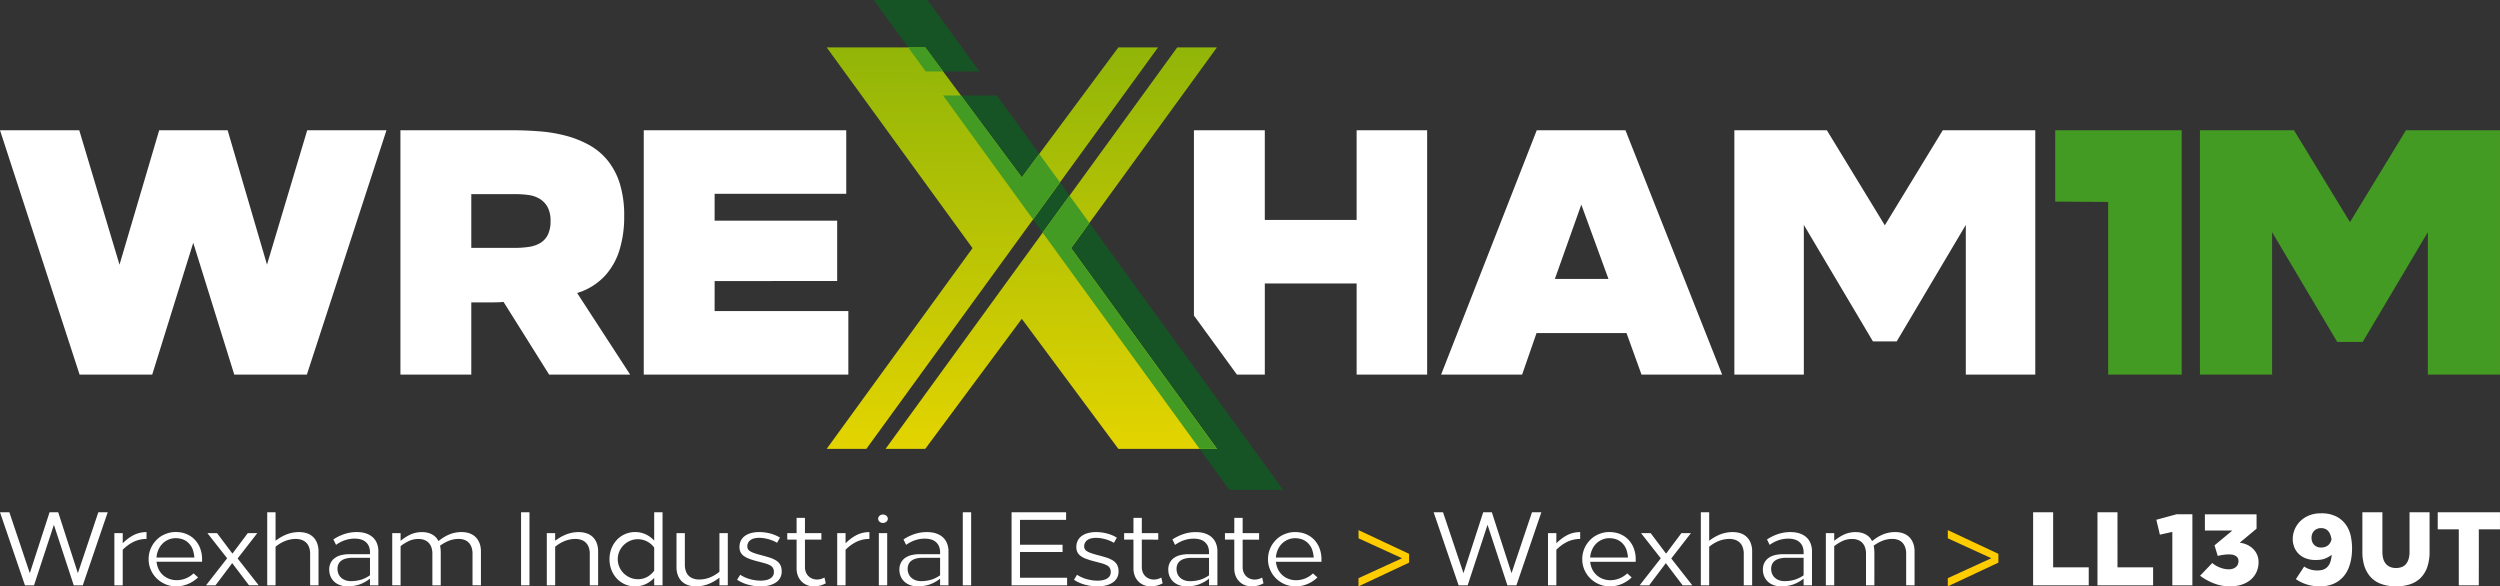
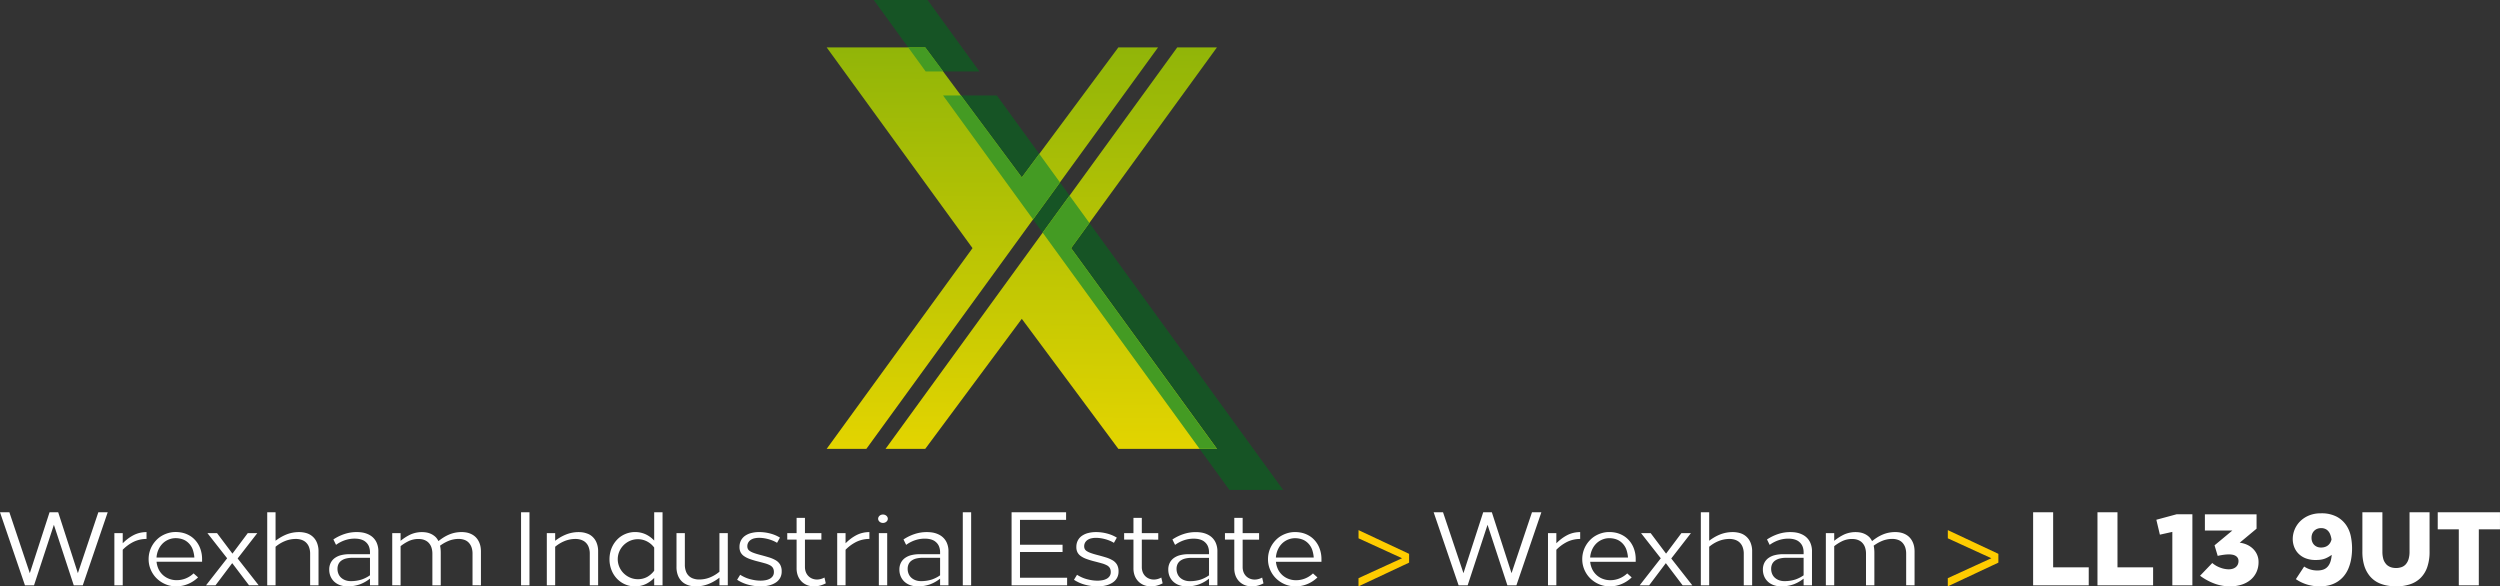
<svg xmlns="http://www.w3.org/2000/svg" width="470.906" height="110.449" viewBox="0 0 470.906 110.449">
  <rect x="0" y="0" width="470.906" height="110.449" fill="#333333" stroke="none" />
  <defs>
    <clipPath id="clip-path">
      <path id="Path_2" data-name="Path 2" d="M217.79,88.107,245.261,50.3,217.79,12.488h18.567l18.187,24.494,18.187-24.494h7.476l-54.94,75.619ZM291.3,12.488h-7.476L228.881,88.107h7.476l18.187-24.494,18.187,24.494H291.3L263.827,50.3Z" transform="translate(-217.79 -12.488)" fill="none" />
    </clipPath>
    <linearGradient id="linear-gradient" x1="0.42" x2="0.414" y2="1" gradientUnits="objectBoundingBox">
      <stop offset="0" stop-color="#91b508" />
      <stop offset="1" stop-color="#e3d400" />
    </linearGradient>
    <clipPath id="clip-path-2">
-       <rect id="Rectangle_2" data-name="Rectangle 2" width="470.906" height="101.335" fill="none" />
-     </clipPath>
+       </clipPath>
  </defs>
  <g id="Group_259" data-name="Group 259" transform="translate(-46 -24.27)">
    <g id="Group_42" data-name="Group 42" transform="translate(46 24.27)">
      <path id="Path_1" data-name="Path 1" d="M243.256,17.984l53.927,74.3h10.132l-53.926-74.3ZM230.2,0l9.767,13.457H250.1L240.335,0Z" transform="translate(-65.614)" fill="#165425" />
      <g id="Group_2" data-name="Group 2" transform="translate(155.714 8.929)">
        <g id="Group_1" data-name="Group 1" clip-path="url(#clip-path)">
          <rect id="Rectangle_1" data-name="Rectangle 1" width="73.508" height="75.619" transform="translate(0 0)" fill="url(#linear-gradient)" />
        </g>
      </g>
      <path id="Path_3" data-name="Path 3" d="M266.579,36.157l-3.293,4.435L251.823,25.153H248.46L265.407,48.5l5.068-6.976Z" transform="translate(-70.817 -7.169)" fill="#449b23" />
      <path id="Path_4" data-name="Path 4" d="M279.758,51.532l-5.068,6.976,29.562,40.728h3.264l-27.47-37.809,3.449-4.747Z" transform="translate(-78.293 -14.688)" fill="#449b23" />
      <path id="Path_5" data-name="Path 5" d="M242.479,12.488h-3.212l3.287,4.528h3.287Z" transform="translate(-68.197 -3.559)" fill="#449b23" />
      <g id="Group_4" data-name="Group 4">
        <g id="Group_3" data-name="Group 3" clip-path="url(#clip-path-2)">
-           <path id="Path_6" data-name="Path 6" d="M268.821,34.31V80.342H255.538V63.179H238.243V80.342h-5.251l-8.1-11.129V34.31h13.349v16.9h17.295V34.31ZM50.291,59.622,42.876,34.31H29.987L22.511,59.641,14.928,34.31H0L14.993,80.342H28.671L36.4,55.51l7.727,24.832H57.8L72.8,34.31H57.869Zm58.418,5.347L118.7,80.342H103.439l-8.594-13.7c-.262.029-.5.048-.711.059q-.625.033-1.15.033H88.774V80.342H75.426V34.31H96.271q2.629,0,5.261.2a27.722,27.722,0,0,1,5,.822,19.47,19.47,0,0,1,4.406,1.742A11.918,11.918,0,0,1,114.453,40a13.194,13.194,0,0,1,2.3,4.373,20.414,20.414,0,0,1,.821,6.182,21.21,21.21,0,0,1-.854,6.214,12.714,12.714,0,0,1-2.6,4.767,11.709,11.709,0,0,1-4.34,3.058c-.342.143-.708.261-1.075.376M103.7,51.407a5.335,5.335,0,0,0-.559-2.63,4.189,4.189,0,0,0-1.479-1.546,5.517,5.517,0,0,0-2.138-.724,19.576,19.576,0,0,0-2.6-.164H88.774V56.471h8.154a17.689,17.689,0,0,0,2.762-.2,5.623,5.623,0,0,0,2.138-.756,3.779,3.779,0,0,0,1.381-1.546,5.743,5.743,0,0,0,.493-2.565m30.906,11.311H157.69V51.342H134.608V46.279H159.4V34.31H121.26V80.342h38.535V68.374H134.608ZM306.172,34.31l18.215,46.032H309.2l-2.826-7.825H289.427l-2.72,7.825H271.451L289.469,34.31Zm-8.313,14.008-4.982,14.006h10.1Zm57.171,3.9-10.916-17.9H326.688V80.342h13.086v-28.2l13.02,21.949h4.471l13.02-21.949v28.2h13.086V34.31H365.947Z" transform="translate(0 -9.779)" fill="#fff" />
          <path id="Path_7" data-name="Path 7" d="M541.454,47.751l9.972.068V80.342h13.848V34.311h-23.82Z" transform="translate(-154.328 -9.78)" fill="#449b23" />
          <path id="Path_8" data-name="Path 8" d="M618.392,34.311,607.842,51.617,597.29,34.311H579.581v46.03h13.59V53.509L605.439,74.19h4.8l12.268-20.681V80.341H636.1V34.311Z" transform="translate(-165.195 -9.78)" fill="#449b23" />
        </g>
      </g>
    </g>
    <path id="Path_22187" data-name="Path 22187" d="M6.874,24.762,10.832,12.7H10.4l3.958,12.062h1.7L20.753,11H18.987L14.93,23.084h.4L11.426,11H9.8L5.883,23.084h.4L2.231,11H.465l4.7,13.762Zm16.708,0v-9.83H22.008v9.83Zm-.2-6.487A7.572,7.572,0,0,1,25.6,16.582a5.618,5.618,0,0,1,2.465-.556V14.736a5.6,5.6,0,0,0-1.258.141,5.089,5.089,0,0,0-1.2.444,7.532,7.532,0,0,0-1.165.753,9.624,9.624,0,0,0-1.161,1.083Zm10.241,6.683a5.764,5.764,0,0,0,2.268-.452,6.1,6.1,0,0,0,1.882-1.239l-.843-.754a4.7,4.7,0,0,1-1.453.94,4.535,4.535,0,0,1-1.75.339,3.893,3.893,0,0,1-1.46-.276,3.6,3.6,0,0,1-2.031-2.024,4.262,4.262,0,0,1-.3-1.638,4.511,4.511,0,0,1,.125-1.072,4.245,4.245,0,0,1,.354-.955,3.781,3.781,0,0,1,.553-.8,3.439,3.439,0,0,1,.728-.611,3.616,3.616,0,0,1,.871-.394,3.367,3.367,0,0,1,.985-.142,4.043,4.043,0,0,1,.76.068,3.758,3.758,0,0,1,.672.193,2.741,2.741,0,0,1,.582.312,3.28,3.28,0,0,1,1.278,1.8,6.007,6.007,0,0,1,.247,1.75l.722-.48h-8.5v.8h9.216v-.486a5.665,5.665,0,0,0-.4-2.145,4.758,4.758,0,0,0-1.15-1.7,4.139,4.139,0,0,0-.7-.536,4.839,4.839,0,0,0-1.716-.648,5.852,5.852,0,0,0-1.018-.085,4.92,4.92,0,0,0-1.366.187,5.445,5.445,0,0,0-1.214.511,4.742,4.742,0,0,0-1.027.8,5.274,5.274,0,0,0-.79,1.032,5.053,5.053,0,0,0-.508,1.215,5.108,5.108,0,0,0-.18,1.363,4.969,4.969,0,0,0,.407,2,5.082,5.082,0,0,0,1.109,1.626,5.325,5.325,0,0,0,1.637,1.091A5.01,5.01,0,0,0,33.623,24.959Zm7.438-.2,3.517-4.67H43.83l3.541,4.67h1.82l-4.452-5.674.007,1.238,4.183-5.394H47.138L43.875,19.29h.747l-3.274-4.358H39.536l4.2,5.356V19.05l-4.464,5.712Zm11.309,0V11H50.8V24.762Zm8.092,0V18.409a4.214,4.214,0,0,0-.33-1.752,3.052,3.052,0,0,0-2.011-1.745,4.9,4.9,0,0,0-1.353-.176,6.443,6.443,0,0,0-1.232.12,6.284,6.284,0,0,0-1.215.368,8.346,8.346,0,0,0-1.189.615,9.691,9.691,0,0,0-1.165.852l.2.988a6.509,6.509,0,0,1,1.9-1.221,5.449,5.449,0,0,1,2.109-.431,3.381,3.381,0,0,1,1.02.145,2.4,2.4,0,0,1,.8.423,2.316,2.316,0,0,1,.656.914,3.475,3.475,0,0,1,.231,1.331v5.924Zm11.272,0v-6.35a3.919,3.919,0,0,0-.36-1.762,3.089,3.089,0,0,0-.974-1.16,3.513,3.513,0,0,0-.58-.335,4.275,4.275,0,0,0-.661-.241,4.7,4.7,0,0,0-.723-.136,7.084,7.084,0,0,0-.784-.042,7.265,7.265,0,0,0-2.291.364,8.716,8.716,0,0,0-2.1,1.023l.5,1.022a6.278,6.278,0,0,1,1.677-.875,5.649,5.649,0,0,1,1.823-.3,4.989,4.989,0,0,1,.609.035,3.658,3.658,0,0,1,.548.109,2.875,2.875,0,0,1,.49.187,1.823,1.823,0,0,1,.409.274,2.146,2.146,0,0,1,.623.821,2.967,2.967,0,0,1,.216,1.2v6.17Zm-5.848.2a6.919,6.919,0,0,0,2.474-.418A7.052,7.052,0,0,0,70.5,23.2v-.586a6.373,6.373,0,0,1-1.877,1.045,6.588,6.588,0,0,1-2.095.313,2.9,2.9,0,0,1-1-.168,2.453,2.453,0,0,1-.792-.464,2,2,0,0,1-.518-.732,2.427,2.427,0,0,1-.183-.951,2.036,2.036,0,0,1,.193-.913,1.71,1.71,0,0,1,.56-.648,2.624,2.624,0,0,1,.888-.387,4.947,4.947,0,0,1,1.184-.129h3.88V18.9H66.3a6.391,6.391,0,0,0-1.581.18,3.428,3.428,0,0,0-1.2.548,2.517,2.517,0,0,0-.768.911,2.78,2.78,0,0,0-.271,1.257,3.222,3.222,0,0,0,.255,1.3,2.9,2.9,0,0,0,.712,1,3.165,3.165,0,0,0,1.085.638A4.039,4.039,0,0,0,65.886,24.959Zm10.035-.2v-9.83H74.347v9.83Zm7.564,0V18.617a6.769,6.769,0,0,0-.052-.854,4.59,4.59,0,0,0-.167-.78,3.7,3.7,0,0,0-.291-.691,2.915,2.915,0,0,0-.412-.576,2.973,2.973,0,0,0-.489-.4,3.267,3.267,0,0,0-.6-.313,3.462,3.462,0,0,0-.719-.2,5.293,5.293,0,0,0-3,.4,8.877,8.877,0,0,0-2.147,1.453l.074.927a8.141,8.141,0,0,1,1.867-1.2,4.329,4.329,0,0,1,1.714-.35,3.826,3.826,0,0,1,.595.045,2.57,2.57,0,0,1,.527.138,2.457,2.457,0,0,1,.451.228,1.925,1.925,0,0,1,.37.309,2.332,2.332,0,0,1,.525.879,3.756,3.756,0,0,1,.177,1.213v5.924Zm7.57,0V18.409a5.227,5.227,0,0,0-.066-.851,3.639,3.639,0,0,0-.2-.736,3.576,3.576,0,0,0-.313-.621,2.986,2.986,0,0,0-.418-.519,2.853,2.853,0,0,0-.523-.409,3.523,3.523,0,0,0-.623-.3,3.723,3.723,0,0,0-.711-.182,5.1,5.1,0,0,0-.785-.058,6.3,6.3,0,0,0-1.241.12A5.846,5.846,0,0,0,85,15.224a7.525,7.525,0,0,0-1.126.608,10.72,10.72,0,0,0-1.119.847l.279.875a7.383,7.383,0,0,1,1.855-1.132,5.059,5.059,0,0,1,1.95-.4,3.493,3.493,0,0,1,.611.051,3.009,3.009,0,0,1,.544.148,2.07,2.07,0,0,1,.463.245,2.048,2.048,0,0,1,.383.354,2.5,2.5,0,0,1,.467.849,3.713,3.713,0,0,1,.164,1.165v5.924Zm9.143,0V11H98.612V24.762Zm12.932,0V18.409a4.21,4.21,0,0,0-.372-1.855,3.071,3.071,0,0,0-1.044-1.222,2.506,2.506,0,0,0-.491-.262,5.214,5.214,0,0,0-.547-.183,3.918,3.918,0,0,0-.592-.114,5.606,5.606,0,0,0-.647-.036,6.412,6.412,0,0,0-2.423.482,8.256,8.256,0,0,0-2.253,1.384l.069,1.078a6.6,6.6,0,0,1,1.884-1.214,5.416,5.416,0,0,1,2.134-.438,3.366,3.366,0,0,1,.932.12,2.716,2.716,0,0,1,.757.346,2.235,2.235,0,0,1,.757.936,3.436,3.436,0,0,1,.263,1.41v5.924Zm-8.092,0v-9.83h-1.574v9.83Zm15.053.2a4.666,4.666,0,0,0,2.106-.478,5.556,5.556,0,0,0,1.757-1.416l-.1-1.29a4.3,4.3,0,0,1-1.433,1.377,3.6,3.6,0,0,1-1.8.459,3.654,3.654,0,0,1-1.466-.3,3.927,3.927,0,0,1-1.205-.806,3.807,3.807,0,0,1-.822-1.2,3.688,3.688,0,0,1,0-2.927,3.807,3.807,0,0,1,.822-1.2,3.927,3.927,0,0,1,1.205-.806,3.742,3.742,0,0,1,3.273.172,3.891,3.891,0,0,1,1.35,1.232l.191-1.118a5.292,5.292,0,0,0-1.781-1.455,4.748,4.748,0,0,0-2.1-.473,4.636,4.636,0,0,0-1.324.187,4.858,4.858,0,0,0-1.165.515,4.5,4.5,0,0,0-.965.8,5.107,5.107,0,0,0-1.2,2.251,5.64,5.64,0,0,0-.163,1.363,5.489,5.489,0,0,0,.361,2,4.981,4.981,0,0,0,1,1.622,4.775,4.775,0,0,0,1.523,1.091A4.6,4.6,0,0,0,120.091,24.959Zm5.173-.2V11H123.69V24.762Zm6.319.2a6.411,6.411,0,0,0,2.423-.482,8.256,8.256,0,0,0,2.253-1.384l-.069-1.078a6.6,6.6,0,0,1-1.884,1.214,5.416,5.416,0,0,1-2.134.438,3.33,3.33,0,0,1-1.091-.168,2.177,2.177,0,0,1-1.416-1.384,3.583,3.583,0,0,1-.2-1.26V14.932h-1.574v6.354a4.356,4.356,0,0,0,.285,1.652,3.131,3.131,0,0,0,.809,1.168,2.724,2.724,0,0,0,.527.375,3.653,3.653,0,0,0,.617.267,4.028,4.028,0,0,0,.692.16A5.412,5.412,0,0,0,131.583,24.959Zm5.972-.2v-9.83h-1.574v9.83Zm6.231.2a6.373,6.373,0,0,0,1.525-.175,4.1,4.1,0,0,0,1.251-.522,2.542,2.542,0,0,0,.842-.874,2.448,2.448,0,0,0,.3-1.244,2.5,2.5,0,0,0-.295-1.288,2.33,2.33,0,0,0-.832-.815,5.9,5.9,0,0,0-1.288-.549q-.752-.23-1.678-.472-.732-.194-1.195-.368a3.317,3.317,0,0,1-.724-.357,1.017,1.017,0,0,1-.358-.395,1.13,1.13,0,0,1-.1-.474,1.4,1.4,0,0,1,.179-.73,1.544,1.544,0,0,1,.477-.5,2.055,2.055,0,0,1,.7-.288,3.954,3.954,0,0,1,.858-.09,5.974,5.974,0,0,1,.863.065,7.51,7.51,0,0,1,.882.183,7.074,7.074,0,0,1,.854.292,5.38,5.38,0,0,1,.787.4l.547-.981a6.684,6.684,0,0,0-1.822-.769,8.113,8.113,0,0,0-2.1-.276,5.994,5.994,0,0,0-1.426.165,3.62,3.62,0,0,0-1.181.508,2.489,2.489,0,0,0-.8.877,2.607,2.607,0,0,0-.293,1.272,2.157,2.157,0,0,0,.2.972,1.973,1.973,0,0,0,.616.71,4.381,4.381,0,0,0,1.047.542,14.688,14.688,0,0,0,1.5.461q.815.207,1.4.372a4.895,4.895,0,0,1,.963.367,1.458,1.458,0,0,1,.565.5,1.488,1.488,0,0,1,.186.8,1.3,1.3,0,0,1-.2.733,1.548,1.548,0,0,1-.545.5,2.683,2.683,0,0,1-.8.282,5.035,5.035,0,0,1-.966.09,6.684,6.684,0,0,1-.99-.075,8.978,8.978,0,0,1-1-.209,6.27,6.27,0,0,1-.968-.347,7.219,7.219,0,0,1-.882-.475l-.575.939a7.127,7.127,0,0,0,2.069.925A8.964,8.964,0,0,0,143.787,24.959Zm10.014,0a4.409,4.409,0,0,0,1.112-.143,5.139,5.139,0,0,0,1.1-.43l-.25-1.091a3.245,3.245,0,0,1-.689.278,2.713,2.713,0,0,1-.716.1,2.4,2.4,0,0,1-.528-.058,2.337,2.337,0,0,1-.483-.164,2.2,2.2,0,0,1-.422-.26,2.02,2.02,0,0,1-.351-.353,2.2,2.2,0,0,1-.359-.68,2.723,2.723,0,0,1-.126-.854V12.055h-1.574v9.489a3.928,3.928,0,0,0,.195,1.284,3.176,3.176,0,0,0,.544.991,2.972,2.972,0,0,0,.505.489,3.1,3.1,0,0,0,.607.361,3.155,3.155,0,0,0,.688.218A3.857,3.857,0,0,0,153.8,24.959Zm1.385-8.805V14.932h-6.431v1.221Zm4.553,8.609v-9.83h-1.574v9.83Zm-.2-6.487a7.572,7.572,0,0,1,2.222-1.694,5.618,5.618,0,0,1,2.465-.556V14.736a5.6,5.6,0,0,0-1.258.141,5.088,5.088,0,0,0-1.2.444,7.532,7.532,0,0,0-1.165.753,9.623,9.623,0,0,0-1.161,1.083Zm8.042,6.487v-9.83h-1.574v9.83Zm-.8-11.751a1,1,0,0,0,.354-.061.947.947,0,0,0,.29-.17.812.812,0,0,0,.2-.252.672.672,0,0,0,.072-.306.693.693,0,0,0-.072-.309.8.8,0,0,0-.2-.255.947.947,0,0,0-.29-.17,1.056,1.056,0,0,0-.709,0,.9.9,0,0,0-.286.17.821.821,0,0,0-.194.255.693.693,0,0,0-.072.309.672.672,0,0,0,.072.306.834.834,0,0,0,.194.252.9.9,0,0,0,.286.17A1,1,0,0,0,166.785,13.011Zm12.341,11.751v-6.35a3.919,3.919,0,0,0-.36-1.762,3.089,3.089,0,0,0-.974-1.16,3.512,3.512,0,0,0-.58-.335,4.275,4.275,0,0,0-.661-.241,4.7,4.7,0,0,0-.723-.136,7.083,7.083,0,0,0-.784-.042,7.265,7.265,0,0,0-2.291.364,8.716,8.716,0,0,0-2.1,1.023l.5,1.022a6.277,6.277,0,0,1,1.677-.875,5.649,5.649,0,0,1,1.823-.3,4.989,4.989,0,0,1,.609.035,3.657,3.657,0,0,1,.548.109,2.875,2.875,0,0,1,.49.187,1.823,1.823,0,0,1,.409.274,2.146,2.146,0,0,1,.623.821,2.967,2.967,0,0,1,.216,1.2v6.17Zm-5.848.2a6.919,6.919,0,0,0,2.474-.418A7.053,7.053,0,0,0,177.9,23.2v-.586a6.373,6.373,0,0,1-1.877,1.045,6.588,6.588,0,0,1-2.095.313,2.9,2.9,0,0,1-1-.168,2.453,2.453,0,0,1-.792-.464,2,2,0,0,1-.518-.732,2.427,2.427,0,0,1-.183-.951,2.036,2.036,0,0,1,.193-.913,1.71,1.71,0,0,1,.56-.648,2.624,2.624,0,0,1,.888-.387,4.947,4.947,0,0,1,1.184-.129h3.88V18.9h-4.442a6.392,6.392,0,0,0-1.581.18,3.428,3.428,0,0,0-1.2.548,2.517,2.517,0,0,0-.768.911,2.779,2.779,0,0,0-.271,1.257,3.222,3.222,0,0,0,.255,1.3,2.9,2.9,0,0,0,.712,1,3.165,3.165,0,0,0,1.085.638A4.039,4.039,0,0,0,173.278,24.959Zm10.119-.2V11h-1.574V24.762Zm18.078,0V23.334h-9.593l.715.708V17.774l-.715.715h8.735V17.122h-8.735l.715.715V11.721l-.715.708h9.4V11H191.009V24.762Zm5.767.2a6.373,6.373,0,0,0,1.525-.175,4.1,4.1,0,0,0,1.251-.522,2.542,2.542,0,0,0,.842-.874,2.447,2.447,0,0,0,.3-1.244,2.5,2.5,0,0,0-.295-1.288,2.33,2.33,0,0,0-.832-.815,5.9,5.9,0,0,0-1.288-.549q-.752-.23-1.678-.472-.732-.194-1.195-.368a3.317,3.317,0,0,1-.724-.357,1.017,1.017,0,0,1-.358-.395,1.13,1.13,0,0,1-.1-.474,1.4,1.4,0,0,1,.179-.73,1.544,1.544,0,0,1,.477-.5,2.055,2.055,0,0,1,.7-.288,3.954,3.954,0,0,1,.858-.09,5.974,5.974,0,0,1,.863.065,7.511,7.511,0,0,1,.882.183,7.073,7.073,0,0,1,.854.292,5.38,5.38,0,0,1,.787.4l.547-.981a6.684,6.684,0,0,0-1.822-.769,8.113,8.113,0,0,0-2.1-.276,5.994,5.994,0,0,0-1.426.165,3.619,3.619,0,0,0-1.181.508,2.489,2.489,0,0,0-.8.877,2.607,2.607,0,0,0-.293,1.272,2.157,2.157,0,0,0,.2.972,1.973,1.973,0,0,0,.616.71,4.381,4.381,0,0,0,1.047.542,14.689,14.689,0,0,0,1.5.461q.815.207,1.4.372a4.894,4.894,0,0,1,.963.367,1.458,1.458,0,0,1,.565.5,1.488,1.488,0,0,1,.186.8,1.3,1.3,0,0,1-.2.733,1.548,1.548,0,0,1-.545.5,2.683,2.683,0,0,1-.8.282,5.035,5.035,0,0,1-.966.09,6.684,6.684,0,0,1-.99-.075,8.978,8.978,0,0,1-1-.209,6.27,6.27,0,0,1-.968-.347,7.219,7.219,0,0,1-.882-.475l-.575.939a7.127,7.127,0,0,0,2.068.925A8.964,8.964,0,0,0,207.242,24.959Zm10.014,0a4.409,4.409,0,0,0,1.112-.143,5.139,5.139,0,0,0,1.1-.43l-.25-1.091a3.246,3.246,0,0,1-.689.278,2.713,2.713,0,0,1-.716.1,2.4,2.4,0,0,1-.528-.058,2.337,2.337,0,0,1-.483-.164,2.2,2.2,0,0,1-.422-.26,2.021,2.021,0,0,1-.351-.353,2.2,2.2,0,0,1-.359-.68,2.723,2.723,0,0,1-.126-.854V12.055h-1.574v9.489a3.929,3.929,0,0,0,.195,1.284,3.177,3.177,0,0,0,.544.991,2.973,2.973,0,0,0,.505.489,3.1,3.1,0,0,0,.607.361,3.154,3.154,0,0,0,.688.218A3.857,3.857,0,0,0,217.256,24.959Zm1.385-8.805V14.932H212.21v1.221Zm11.141,8.609v-6.35a3.919,3.919,0,0,0-.36-1.762,3.089,3.089,0,0,0-.974-1.16,3.513,3.513,0,0,0-.58-.335,4.275,4.275,0,0,0-.661-.241,4.7,4.7,0,0,0-.723-.136,7.084,7.084,0,0,0-.784-.042,7.265,7.265,0,0,0-2.291.364,8.716,8.716,0,0,0-2.1,1.023l.5,1.022a6.277,6.277,0,0,1,1.677-.875,5.649,5.649,0,0,1,1.823-.3,4.989,4.989,0,0,1,.609.035,3.658,3.658,0,0,1,.548.109,2.875,2.875,0,0,1,.49.187,1.823,1.823,0,0,1,.409.274,2.146,2.146,0,0,1,.623.821,2.967,2.967,0,0,1,.216,1.2v6.17Zm-5.848.2a6.919,6.919,0,0,0,2.474-.418,7.053,7.053,0,0,0,2.144-1.339v-.586a6.373,6.373,0,0,1-1.877,1.045,6.588,6.588,0,0,1-2.095.313,2.9,2.9,0,0,1-1-.168,2.453,2.453,0,0,1-.792-.464,2,2,0,0,1-.518-.732,2.427,2.427,0,0,1-.183-.951,2.036,2.036,0,0,1,.193-.913,1.71,1.71,0,0,1,.56-.648,2.624,2.624,0,0,1,.888-.387,4.948,4.948,0,0,1,1.184-.129h3.88V18.9h-4.442a6.391,6.391,0,0,0-1.581.18,3.428,3.428,0,0,0-1.2.548,2.517,2.517,0,0,0-.768.911,2.779,2.779,0,0,0-.271,1.257,3.222,3.222,0,0,0,.255,1.3,2.9,2.9,0,0,0,.712,1,3.165,3.165,0,0,0,1.085.638A4.039,4.039,0,0,0,223.934,24.959Zm12.316,0a4.409,4.409,0,0,0,1.112-.143,5.139,5.139,0,0,0,1.1-.43l-.25-1.091a3.245,3.245,0,0,1-.689.278,2.713,2.713,0,0,1-.716.1,2.4,2.4,0,0,1-.528-.058,2.337,2.337,0,0,1-.483-.164,2.2,2.2,0,0,1-.422-.26,2.021,2.021,0,0,1-.351-.353,2.205,2.205,0,0,1-.359-.68,2.723,2.723,0,0,1-.126-.854V12.055h-1.574v9.489a3.928,3.928,0,0,0,.195,1.284,3.177,3.177,0,0,0,.544.991,2.972,2.972,0,0,0,.505.489,3.1,3.1,0,0,0,.607.361,3.154,3.154,0,0,0,.688.218A3.857,3.857,0,0,0,236.249,24.959Zm1.385-8.805V14.932H231.2v1.221Zm6.841,8.805a5.764,5.764,0,0,0,2.268-.452,6.1,6.1,0,0,0,1.882-1.239l-.843-.754a4.7,4.7,0,0,1-1.453.94,4.535,4.535,0,0,1-1.75.339,3.893,3.893,0,0,1-1.46-.276,3.6,3.6,0,0,1-2.031-2.024,4.262,4.262,0,0,1-.3-1.638,4.512,4.512,0,0,1,.125-1.072,4.244,4.244,0,0,1,.354-.955,3.781,3.781,0,0,1,.553-.8,3.438,3.438,0,0,1,.728-.611,3.616,3.616,0,0,1,.871-.394,3.367,3.367,0,0,1,.985-.142,4.043,4.043,0,0,1,.76.068,3.757,3.757,0,0,1,.672.193,2.74,2.74,0,0,1,.582.312,3.28,3.28,0,0,1,1.278,1.8,6.007,6.007,0,0,1,.247,1.75l.722-.48h-8.5v.8h9.216v-.486a5.665,5.665,0,0,0-.4-2.145,4.758,4.758,0,0,0-1.15-1.7,4.14,4.14,0,0,0-.7-.536,4.839,4.839,0,0,0-1.716-.648,5.852,5.852,0,0,0-1.018-.085,4.92,4.92,0,0,0-1.366.187,5.445,5.445,0,0,0-1.214.511,4.741,4.741,0,0,0-1.027.8,5.274,5.274,0,0,0-.79,1.032,5.053,5.053,0,0,0-.508,1.215,5.108,5.108,0,0,0-.18,1.363,4.969,4.969,0,0,0,.407,2,5.082,5.082,0,0,0,1.109,1.626,5.325,5.325,0,0,0,1.637,1.091A5.01,5.01,0,0,0,244.476,24.959Zm32.445-.2L280.878,12.7h-.433L284.4,24.762h1.7L290.8,11h-1.766l-4.057,12.084h.4L281.472,11h-1.627l-3.916,12.084h.4L272.277,11h-1.766l4.7,13.762Zm16.708,0v-9.83h-1.574v9.83Zm-.2-6.487a7.572,7.572,0,0,1,2.222-1.694,5.618,5.618,0,0,1,2.465-.556V14.736a5.6,5.6,0,0,0-1.258.141,5.09,5.09,0,0,0-1.2.444,7.534,7.534,0,0,0-1.165.753,9.624,9.624,0,0,0-1.161,1.083Zm10.241,6.683a5.764,5.764,0,0,0,2.268-.452,6.1,6.1,0,0,0,1.882-1.239l-.843-.754a4.7,4.7,0,0,1-1.453.94,4.535,4.535,0,0,1-1.75.339,3.893,3.893,0,0,1-1.46-.276,3.6,3.6,0,0,1-2.031-2.024,4.263,4.263,0,0,1-.3-1.638,4.51,4.51,0,0,1,.125-1.072,4.247,4.247,0,0,1,.354-.955,3.781,3.781,0,0,1,.553-.8,3.438,3.438,0,0,1,.728-.611,3.618,3.618,0,0,1,.871-.394,3.367,3.367,0,0,1,.985-.142,4.043,4.043,0,0,1,.76.068,3.758,3.758,0,0,1,.672.193,2.74,2.74,0,0,1,.582.312,3.28,3.28,0,0,1,1.278,1.8,6.006,6.006,0,0,1,.247,1.75l.722-.48h-8.5v.8h9.216v-.486a5.665,5.665,0,0,0-.4-2.145,4.758,4.758,0,0,0-1.15-1.7,4.139,4.139,0,0,0-.7-.536,4.839,4.839,0,0,0-1.716-.648,5.853,5.853,0,0,0-1.018-.085,4.92,4.92,0,0,0-1.366.187,5.445,5.445,0,0,0-1.214.511,4.741,4.741,0,0,0-1.027.8,5.272,5.272,0,0,0-.79,1.032,5.053,5.053,0,0,0-.508,1.215,5.107,5.107,0,0,0-.18,1.363,4.97,4.97,0,0,0,.407,2,5.081,5.081,0,0,0,1.108,1.626,5.326,5.326,0,0,0,1.637,1.091A5.01,5.01,0,0,0,303.669,24.959Zm7.438-.2,3.517-4.67h-.747l3.541,4.67h1.82l-4.452-5.674.007,1.238,4.183-5.394h-1.792l-3.262,4.358h.747l-3.274-4.358h-1.812l4.2,5.356V19.05l-4.464,5.712Zm11.309,0V11h-1.574V24.762Zm8.092,0V18.409a4.213,4.213,0,0,0-.33-1.752,3.052,3.052,0,0,0-2.011-1.745,4.9,4.9,0,0,0-1.353-.176,6.443,6.443,0,0,0-1.232.12,6.282,6.282,0,0,0-1.215.368,8.345,8.345,0,0,0-1.189.615,9.694,9.694,0,0,0-1.165.852l.2.988a6.509,6.509,0,0,1,1.9-1.221,5.449,5.449,0,0,1,2.109-.431,3.381,3.381,0,0,1,1.02.145,2.4,2.4,0,0,1,.8.423,2.316,2.316,0,0,1,.656.914,3.474,3.474,0,0,1,.231,1.331v5.924Zm11.272,0v-6.35a3.919,3.919,0,0,0-.36-1.762,3.089,3.089,0,0,0-.974-1.16,3.511,3.511,0,0,0-.58-.335,4.273,4.273,0,0,0-.661-.241,4.7,4.7,0,0,0-.723-.136,7.084,7.084,0,0,0-.784-.042,7.265,7.265,0,0,0-2.291.364,8.716,8.716,0,0,0-2.1,1.023l.5,1.022a6.278,6.278,0,0,1,1.677-.875,5.649,5.649,0,0,1,1.823-.3,4.989,4.989,0,0,1,.609.035,3.657,3.657,0,0,1,.548.109,2.875,2.875,0,0,1,.49.187,1.824,1.824,0,0,1,.409.274,2.147,2.147,0,0,1,.623.821,2.967,2.967,0,0,1,.216,1.2v6.17Zm-5.848.2a6.919,6.919,0,0,0,2.474-.418A7.053,7.053,0,0,0,340.55,23.2v-.586a6.373,6.373,0,0,1-1.877,1.045,6.588,6.588,0,0,1-2.095.313,2.9,2.9,0,0,1-1-.168,2.453,2.453,0,0,1-.792-.464,2,2,0,0,1-.518-.732,2.427,2.427,0,0,1-.183-.951,2.036,2.036,0,0,1,.193-.913,1.71,1.71,0,0,1,.56-.648,2.624,2.624,0,0,1,.888-.387,4.947,4.947,0,0,1,1.184-.129h3.88V18.9h-4.442a6.391,6.391,0,0,0-1.581.18,3.428,3.428,0,0,0-1.2.548,2.517,2.517,0,0,0-.768.911,2.78,2.78,0,0,0-.271,1.257,3.223,3.223,0,0,0,.255,1.3,2.9,2.9,0,0,0,.712,1,3.165,3.165,0,0,0,1.085.638A4.039,4.039,0,0,0,335.932,24.959Zm10.035-.2v-9.83h-1.574v9.83Zm7.564,0V18.617a6.774,6.774,0,0,0-.052-.854,4.59,4.59,0,0,0-.167-.78,3.7,3.7,0,0,0-.291-.691,2.917,2.917,0,0,0-.412-.576,2.973,2.973,0,0,0-.489-.4,3.267,3.267,0,0,0-.6-.313,3.461,3.461,0,0,0-.719-.2,5.293,5.293,0,0,0-3,.4,8.877,8.877,0,0,0-2.147,1.453l.074.927a8.143,8.143,0,0,1,1.867-1.2,4.329,4.329,0,0,1,1.714-.35,3.825,3.825,0,0,1,.595.045,2.57,2.57,0,0,1,.527.138,2.457,2.457,0,0,1,.451.228,1.926,1.926,0,0,1,.37.309,2.332,2.332,0,0,1,.525.879,3.756,3.756,0,0,1,.177,1.213v5.924Zm7.57,0V18.409a5.228,5.228,0,0,0-.066-.851,3.64,3.64,0,0,0-.2-.736,3.578,3.578,0,0,0-.313-.621,2.987,2.987,0,0,0-.418-.519,2.851,2.851,0,0,0-.523-.409,3.522,3.522,0,0,0-.623-.3,3.723,3.723,0,0,0-.711-.182,5.1,5.1,0,0,0-.785-.058,6.3,6.3,0,0,0-1.241.12,5.846,5.846,0,0,0-1.173.368,7.525,7.525,0,0,0-1.126.608,10.72,10.72,0,0,0-1.119.847l.279.875a7.383,7.383,0,0,1,1.855-1.132,5.059,5.059,0,0,1,1.95-.4,3.493,3.493,0,0,1,.611.051,3.009,3.009,0,0,1,.544.148,2.068,2.068,0,0,1,.463.245,2.047,2.047,0,0,1,.383.354,2.5,2.5,0,0,1,.467.849,3.713,3.713,0,0,1,.164,1.165v5.924Zm32.808,0V21.38h-8.419L387.2,23.07V11h-3.772V24.762Zm12.124,0V21.38h-8.419l1.709,1.691V11H395.55V24.762Zm7.4,0V11.375h-2.958l-3.832,1.037.666,2.809,4-.891-1.654-1.319V24.762Zm7.043.2a7.285,7.285,0,0,0,2.19-.313,4.947,4.947,0,0,0,1.712-.91,4.186,4.186,0,0,0,1.115-1.447,4.466,4.466,0,0,0,.4-1.926,3.345,3.345,0,0,0-.333-1.5,3.586,3.586,0,0,0-.895-1.155,4.085,4.085,0,0,0-1.311-.743,4.73,4.73,0,0,0-1.582-.264q-.16,0-.328,0a1.067,1.067,0,0,0-.308.051l-.148,1.115,4.532-3.777v-2.7h-9.732v3.05h6.8l-.372-1.042L417.6,17.229l.6,1.994q.221-.062.5-.113t.553-.091q.276-.04.553-.061t.516-.02a3.41,3.41,0,0,1,.707.068,1.72,1.72,0,0,1,.566.222,1.127,1.127,0,0,1,.382.392,1.1,1.1,0,0,1,.138.559,1.554,1.554,0,0,1-.141.68,1.368,1.368,0,0,1-.39.489,1.721,1.721,0,0,1-.587.3,2.583,2.583,0,0,1-.732.1,4.674,4.674,0,0,1-1.565-.306,4.816,4.816,0,0,1-1.526-.883l-2.3,2.4a10.952,10.952,0,0,0,2.789,1.505A8.414,8.414,0,0,0,420.477,24.959Zm16.93,0a7.107,7.107,0,0,0,1.853-.226,5.353,5.353,0,0,0,1.512-.659,5.2,5.2,0,0,0,1.189-1.052,5.67,5.67,0,0,0,.858-1.425,8.337,8.337,0,0,0,.517-1.769,11.466,11.466,0,0,0-.049-4.257,5.84,5.84,0,0,0-.868-2.123,5.02,5.02,0,0,0-1.794-1.612,6.119,6.119,0,0,0-2.985-.639,5.765,5.765,0,0,0-2.264.416,5.1,5.1,0,0,0-1.658,1.1,4.757,4.757,0,0,0-1.382,3.315,4.184,4.184,0,0,0,.27,1.494,3.662,3.662,0,0,0,.806,1.266,3.825,3.825,0,0,0,1.344.876,5.044,5.044,0,0,0,1.885.324,6.821,6.821,0,0,0,1.02-.067,3.732,3.732,0,0,0,.851-.237,5.374,5.374,0,0,0,.871-.464q.454-.293,1.082-.728l-.746-2.748a2.878,2.878,0,0,1-.227.812,1.858,1.858,0,0,1-.422.594,1.751,1.751,0,0,1-.613.366,2.377,2.377,0,0,1-.8.125,1.917,1.917,0,0,1-.713-.128,1.679,1.679,0,0,1-.571-.374A1.657,1.657,0,0,1,436,16.56a2,2,0,0,1-.13-.738,2.061,2.061,0,0,1,.13-.756,1.648,1.648,0,0,1,.377-.576,1.685,1.685,0,0,1,.571-.373,1.917,1.917,0,0,1,.713-.128,1.8,1.8,0,0,1,1.034.276,1.848,1.848,0,0,1,.635.768,3.891,3.891,0,0,1,.311,1.19,13.342,13.342,0,0,1,.082,1.542q0,.655-.046,1.228a6.408,6.408,0,0,1-.164,1.044,3.141,3.141,0,0,1-.329.83,2.236,2.236,0,0,1-.511.605,2.015,2.015,0,0,1-.73.37,3.615,3.615,0,0,1-1,.124,4.468,4.468,0,0,1-1.291-.186,4.281,4.281,0,0,1-1.169-.557L432.92,23.6a7.71,7.71,0,0,0,2.136,1.022A8.191,8.191,0,0,0,437.407,24.959Zm14.378,0a8.364,8.364,0,0,0,2.618-.385,5.061,5.061,0,0,0,2-1.19,5.3,5.3,0,0,0,1.264-2.038,8.7,8.7,0,0,0,.442-2.93V11h-3.772v7.415a4.77,4.77,0,0,1-.182,1.408,2.617,2.617,0,0,1-.512.96,1.915,1.915,0,0,1-.806.548,3.075,3.075,0,0,1-1.047.171,3.276,3.276,0,0,1-.61-.055,2.443,2.443,0,0,1-.537-.164,2.267,2.267,0,0,1-.46-.272,1.859,1.859,0,0,1-.382-.4,2.4,2.4,0,0,1-.431-.91,5.115,5.115,0,0,1-.145-1.286V11h-3.772v7.415a8.937,8.937,0,0,0,.33,2.559,5.783,5.783,0,0,0,.952,1.9,4.861,4.861,0,0,0,.941.929,4.936,4.936,0,0,0,1.166.644,7.161,7.161,0,0,0,1.381.378A9.143,9.143,0,0,0,451.785,24.959Zm15.6-.2V12.507l-1.691,1.709h5.678V11H459.642v3.216h5.678l-1.71-1.709V24.762Z" transform="translate(45.535 109.76)" fill="#fff" />
    <path id="Path_22188" data-name="Path 22188" d="M264.885,19.515V17.862l-9.524-4.471v1.544l8.7,3.983v-.458L260.5,20.087l-5.144,2.355v1.544Z" transform="translate(46.535 110.733)" fill="#fc0" />
    <path id="Path_22189" data-name="Path 22189" d="M264.885,19.515V17.862l-9.524-4.471v1.544l8.7,3.983v-.458L260.5,20.087l-5.144,2.355v1.544Z" transform="translate(157.535 110.733)" fill="#fc0" />
  </g>
</svg>